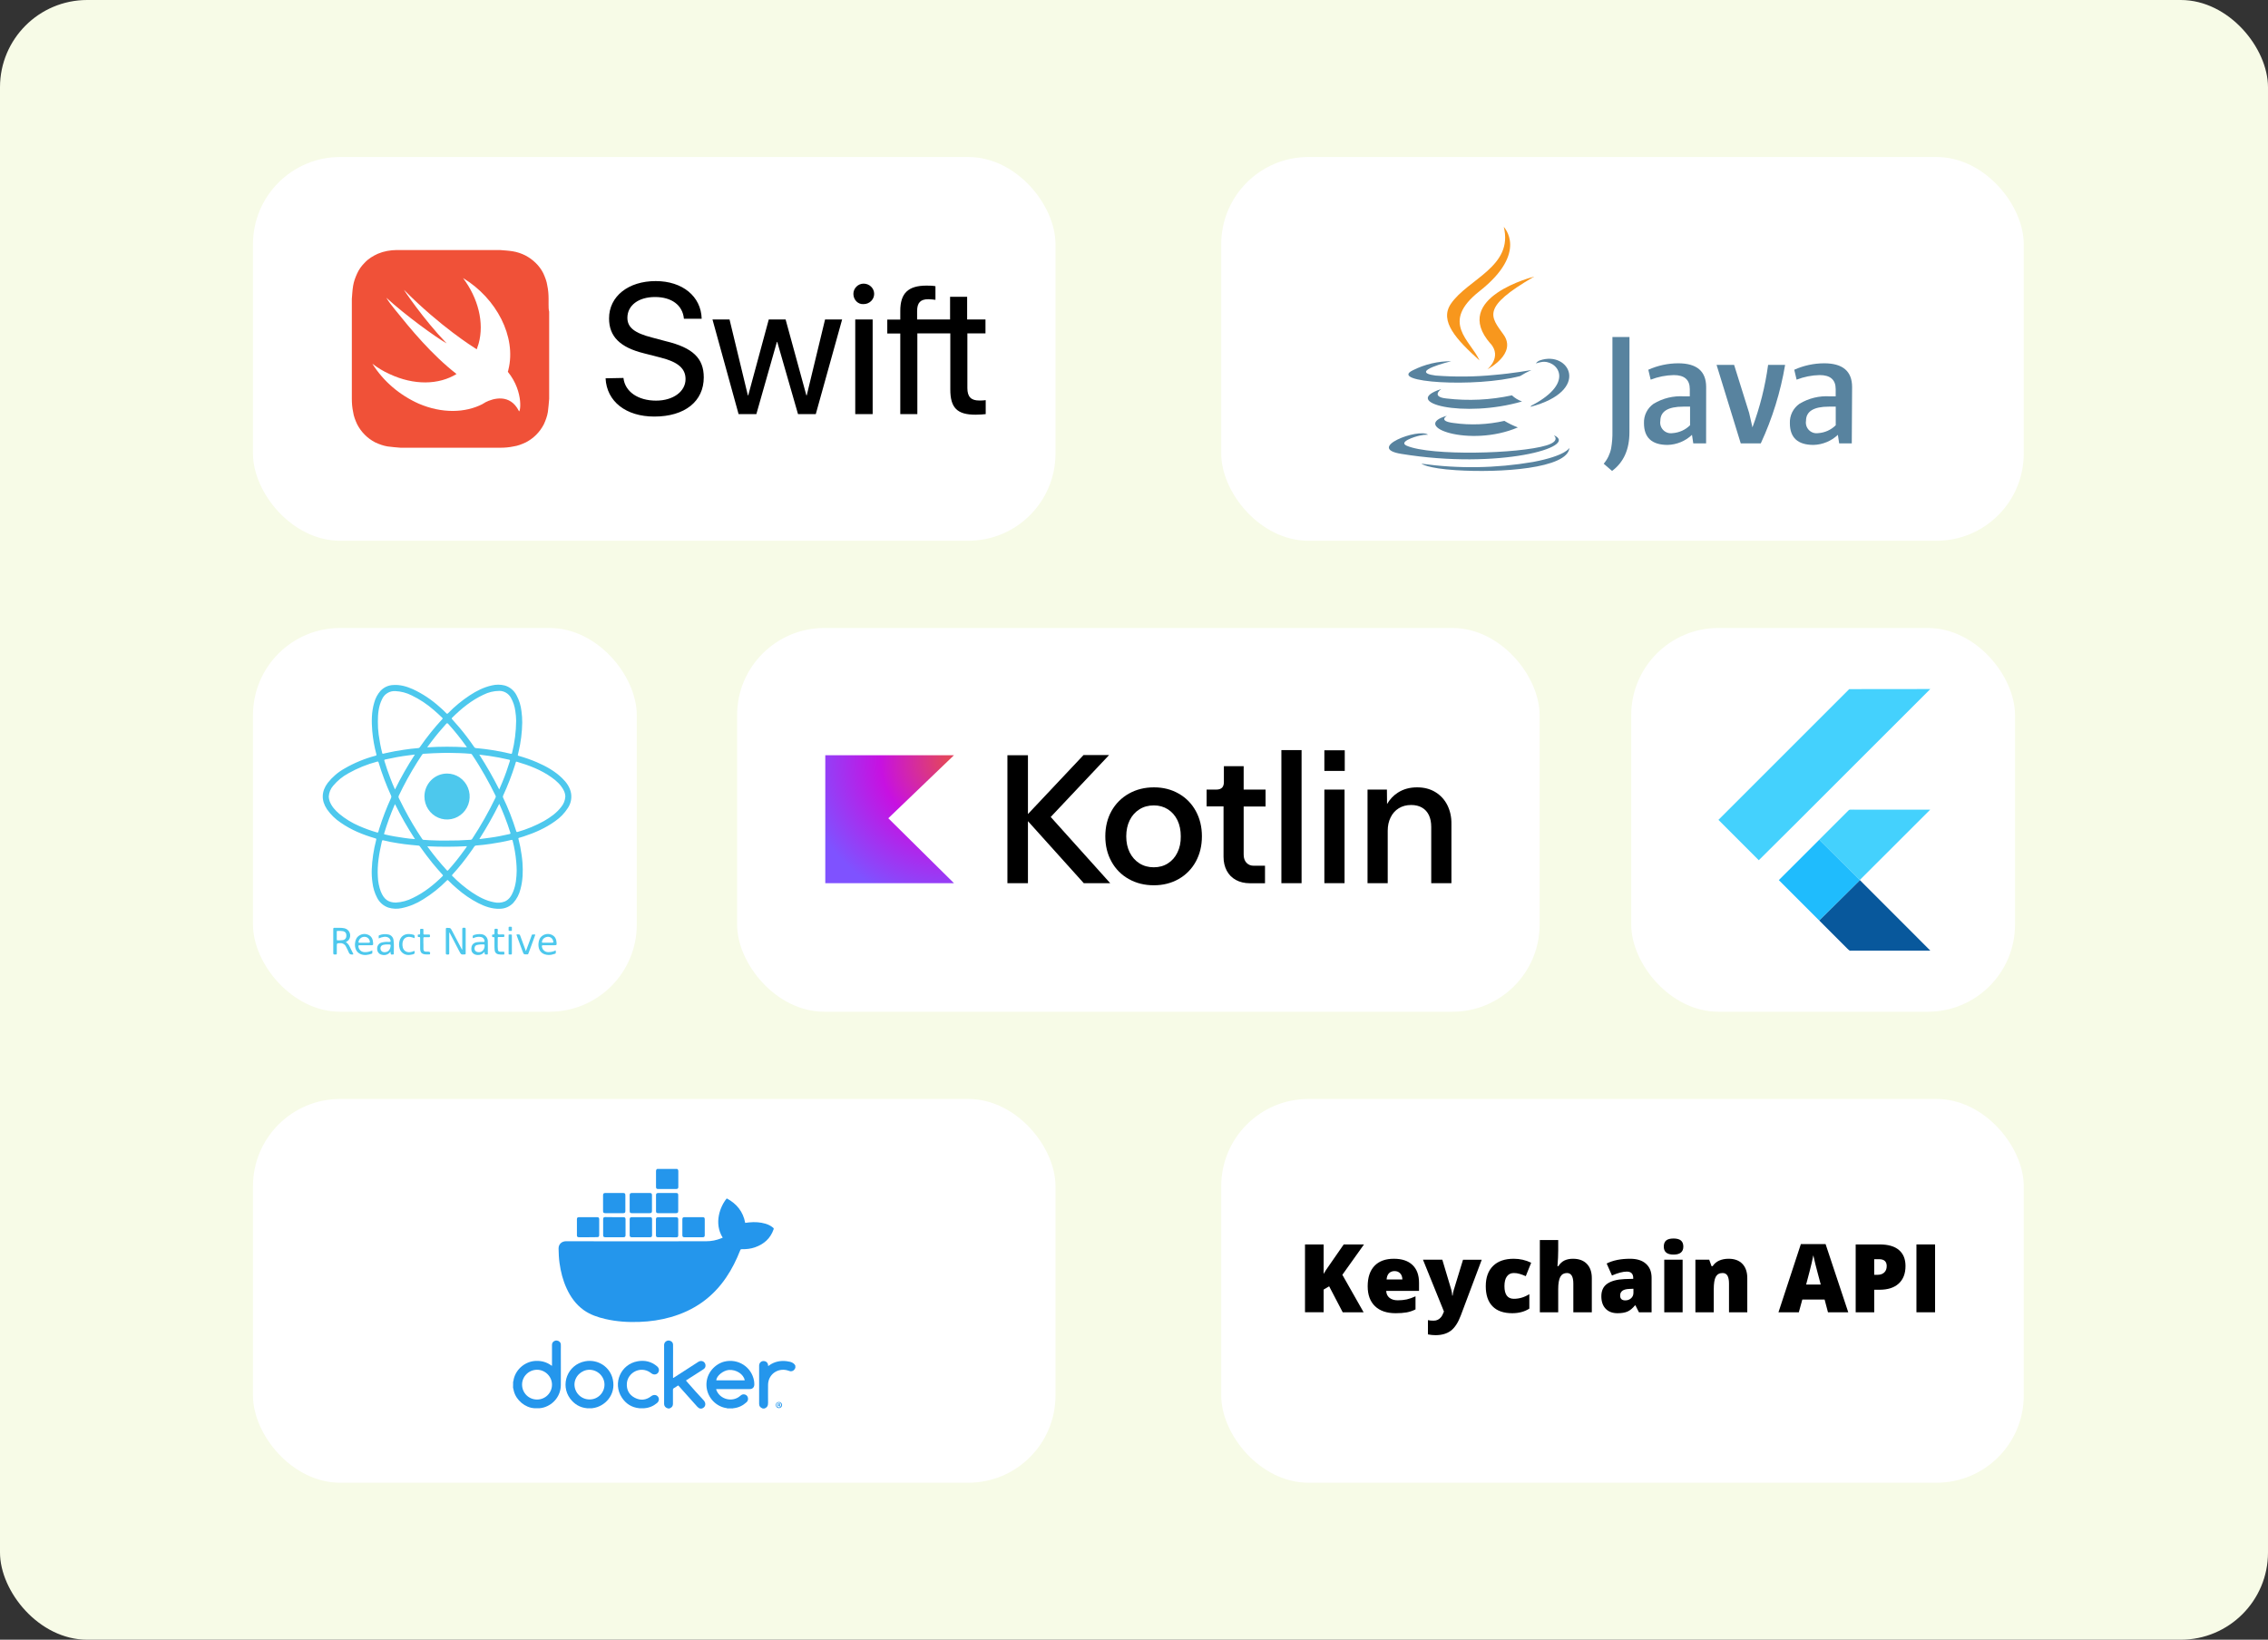
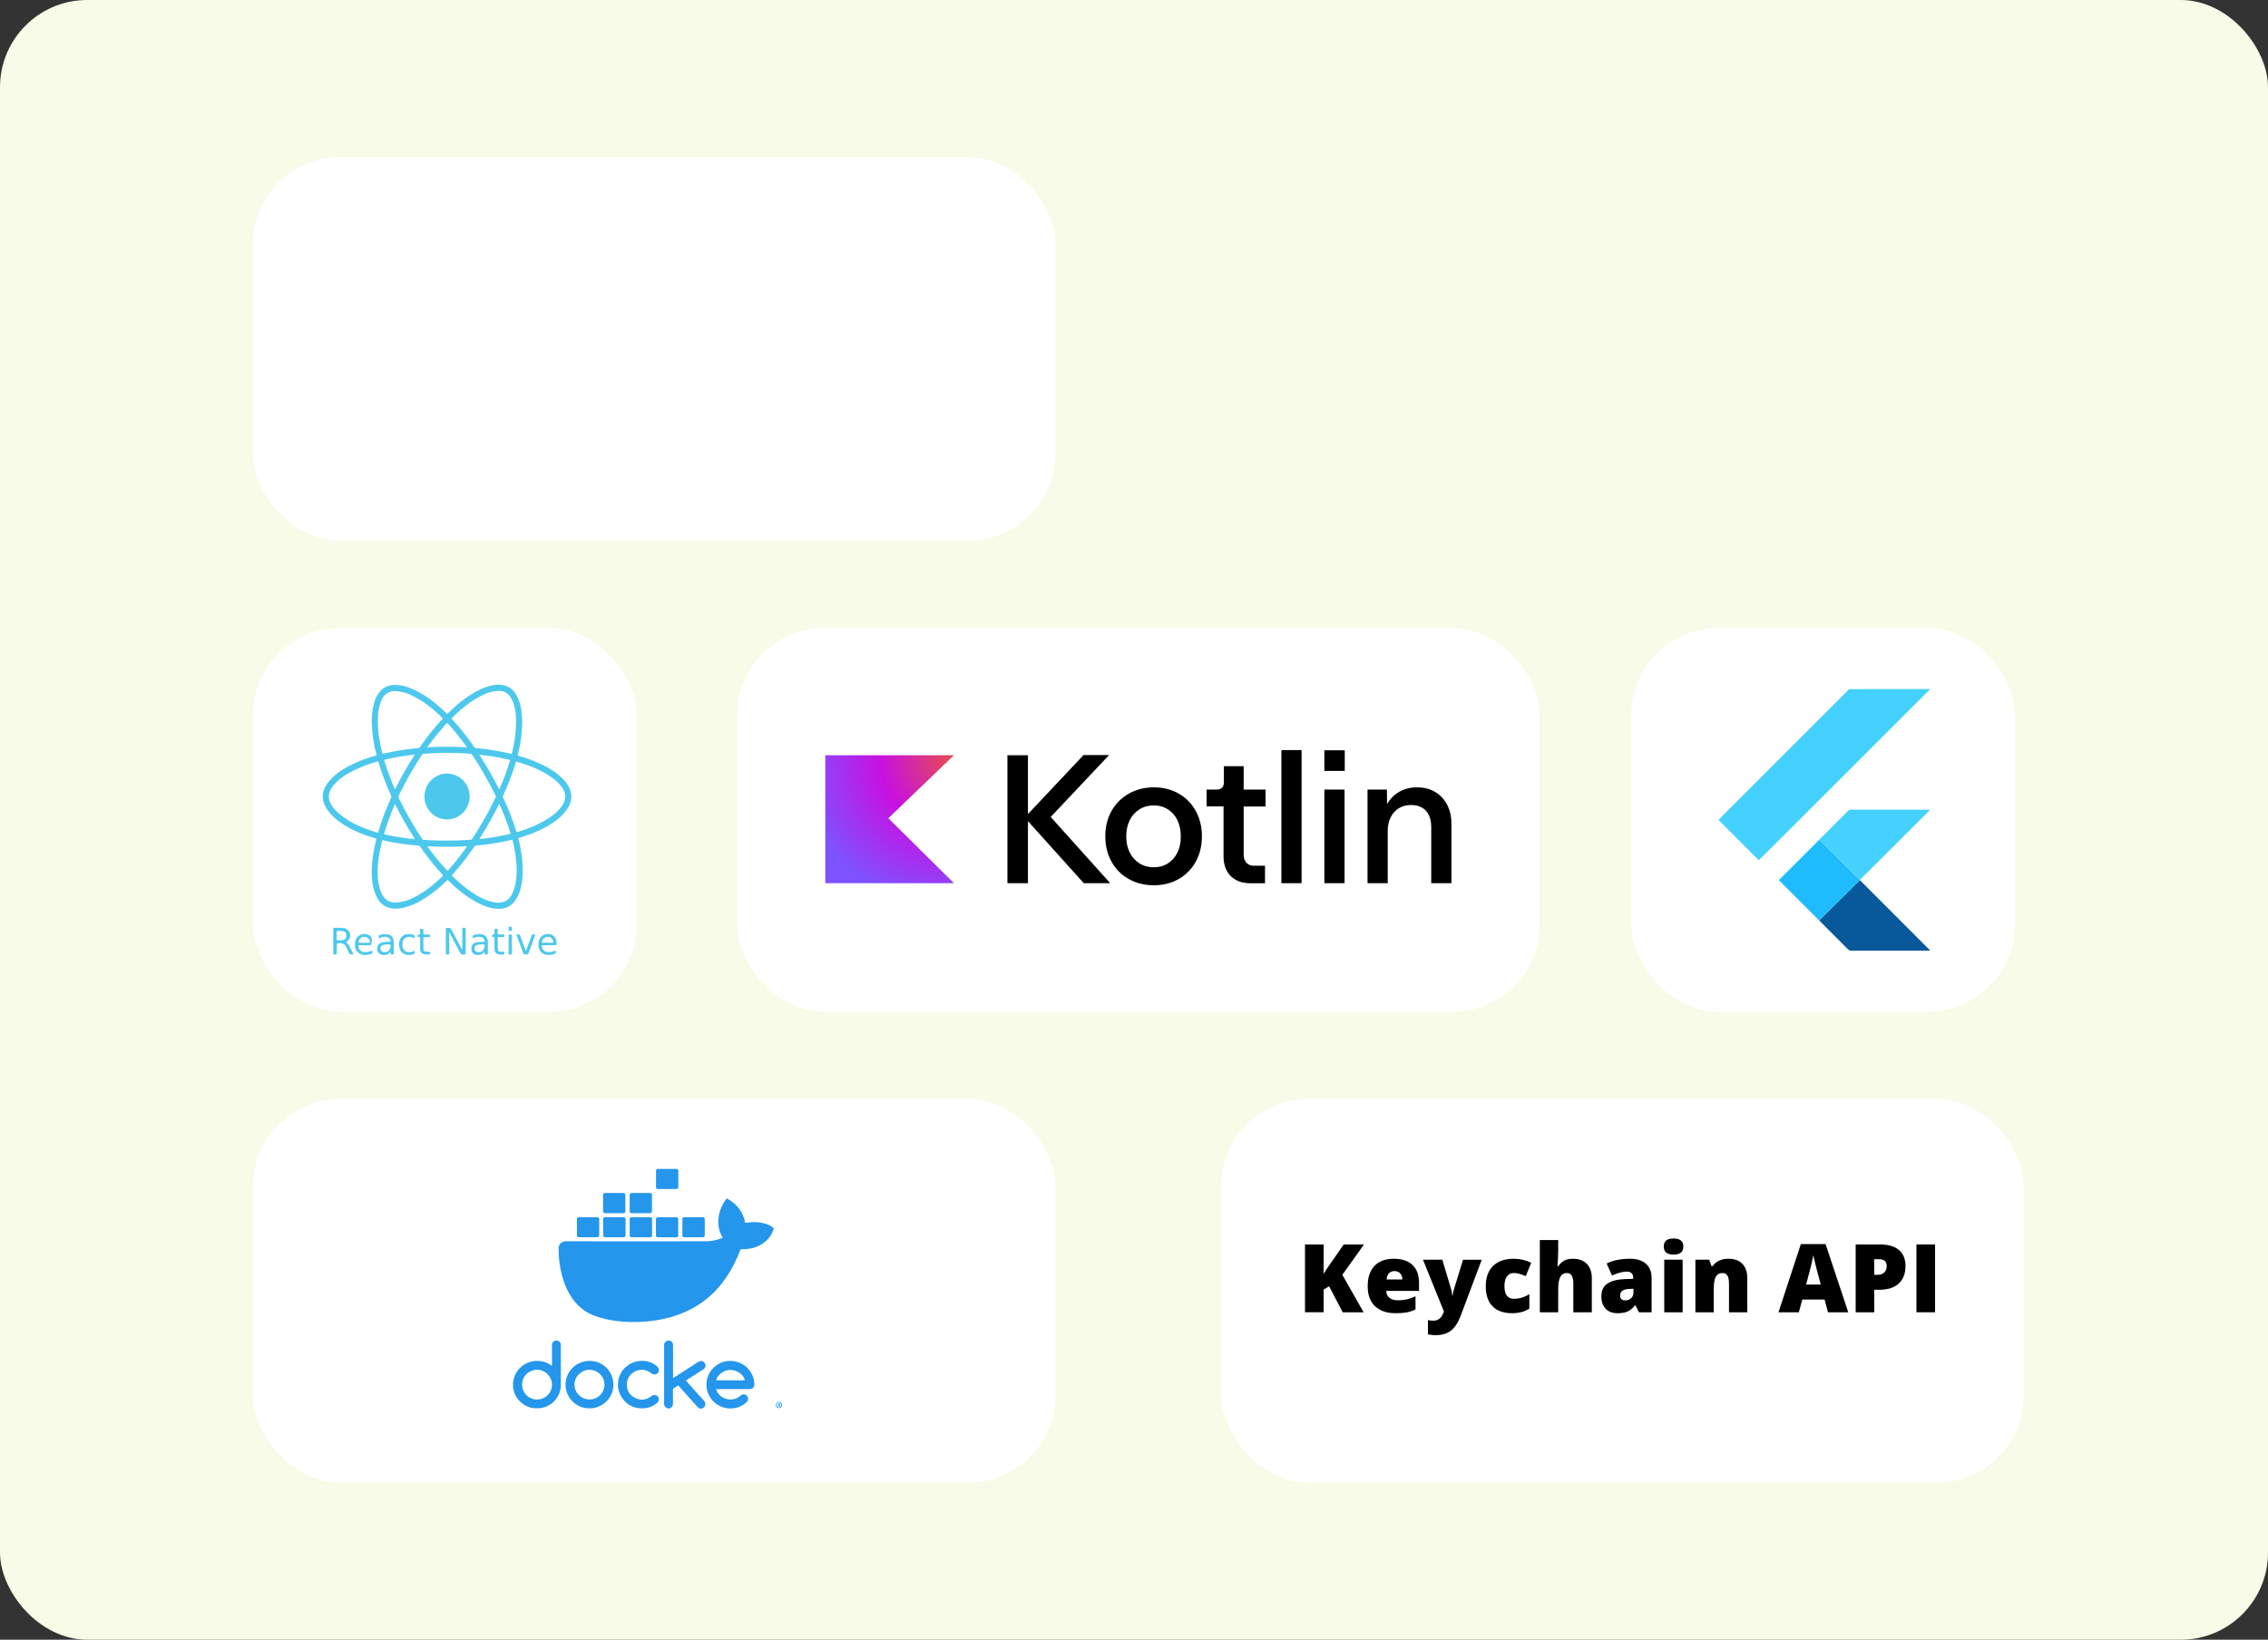
<svg xmlns="http://www.w3.org/2000/svg" width="520" height="376" viewBox="0 0 520 376" fill="none">
  <rect x="0" y="0" width="520" height="376" fill="#333333" stroke="none" />
  <rect width="520" height="376" rx="20" fill="#F7FBE7" />
  <g clip-path="url(#clip0_1564_1976)">
    <rect x="58" y="36" width="184" height="88" rx="20" fill="white" />
    <g clip-path="url(#clip1_1564_1976)">
      <path d="M125.777 69.84C125.777 69.413 125.777 68.907 125.777 68.48C125.777 67.493 125.697 66.48 125.484 65.493C125.351 64.507 124.979 63.573 124.553 62.64C123.701 60.933 122.211 59.493 120.428 58.56C119.576 58.133 118.565 57.787 117.58 57.627C116.595 57.467 115.584 57.413 114.599 57.333C114.174 57.333 113.668 57.333 113.242 57.333C112.683 57.333 112.178 57.333 111.592 57.333H94.693C94.134 57.333 93.629 57.333 93.043 57.333C92.617 57.333 92.112 57.333 91.686 57.333C91.473 57.333 91.18 57.333 90.967 57.333C90.249 57.333 89.477 57.413 88.758 57.547C88.04 57.68 87.321 57.893 86.629 58.187C85.511 58.693 84.447 59.333 83.595 60.267C82.877 60.987 82.318 61.76 81.892 62.693C81.466 63.627 81.12 64.56 80.961 65.547C80.801 66.533 80.748 67.547 80.668 68.533C80.668 68.96 80.668 69.467 80.668 69.893C80.668 70.453 80.668 70.96 80.668 71.547V88.453C80.668 89.013 80.668 89.52 80.668 90.107C80.668 90.533 80.668 91.04 80.668 91.467C80.668 92.453 80.748 93.467 80.961 94.453C81.094 95.44 81.466 96.373 81.892 97.307C82.824 99.093 84.234 100.507 86.017 101.44C86.949 101.867 87.88 102.213 88.865 102.373C89.849 102.507 90.861 102.587 91.845 102.667C92.271 102.667 92.777 102.667 93.203 102.667C93.761 102.667 94.267 102.667 94.853 102.667H111.725C112.284 102.667 112.79 102.667 113.375 102.667C113.801 102.667 114.307 102.667 114.733 102.667C115.717 102.667 116.729 102.587 117.713 102.373C118.698 102.24 119.629 101.867 120.561 101.44C122.344 100.507 123.754 99.093 124.686 97.307C125.112 96.373 125.458 95.44 125.617 94.453C125.75 93.467 125.83 92.453 125.91 91.467C125.91 91.04 125.91 90.533 125.91 90.107C125.91 89.547 125.91 89.04 125.91 88.453V71.467C125.777 70.96 125.777 70.4 125.777 69.84Z" fill="#F05138" />
      <path d="M116.436 85.253C116.516 85.12 116.516 84.907 116.569 84.747C118.432 77.253 113.855 68.4 106.164 63.76C109.597 68.32 111.087 73.973 109.73 78.827C109.597 79.253 109.437 79.68 109.304 80.107C109.091 79.973 108.878 79.813 108.665 79.68C108.665 79.68 100.974 74.907 92.644 66.48C92.431 66.267 97.062 73.2 102.411 78.747C99.91 77.333 92.91 72.267 88.573 68.267C89.131 69.2 89.797 70.053 90.489 70.907C94.214 75.547 98.978 81.333 104.673 85.76C100.602 88.267 94.906 88.4 89.291 85.76C87.854 85.12 86.576 84.32 85.379 83.413C87.934 87.493 91.66 90.613 95.998 92.56C101.347 94.853 106.696 94.693 110.661 92.64C110.661 92.64 110.741 92.64 110.741 92.56C110.874 92.48 111.087 92.427 111.247 92.267C113.163 91.28 116.942 90.267 118.938 94.187C119.204 95.173 120.295 90.027 116.436 85.253Z" fill="white" />
      <path d="M142.942 86.667C143.288 89.813 146.295 91.867 150.42 91.867C154.332 91.867 157.18 89.787 157.18 86.933C157.18 84.507 155.477 83.013 151.485 82L147.626 81.013C142.144 79.653 139.642 77.147 139.642 73.013C139.642 67.947 144.06 64.453 150.341 64.453C156.462 64.453 160.746 67.947 160.879 73.093H156.807C156.515 69.947 153.96 68.107 150.181 68.107C146.402 68.107 143.847 70.027 143.847 72.88C143.847 75.093 145.497 76.373 149.462 77.387L152.656 78.24C158.857 79.733 161.358 82.16 161.358 86.533C161.358 92.027 157.02 95.52 150.021 95.52C143.528 95.52 139.11 92.08 138.844 86.747L142.942 86.667ZM187.04 94.96H182.968L178.204 78.4H178.124L173.414 94.96H169.342L163.354 73.253H167.266L171.471 90.667H171.551L176.262 73.253H180.12L184.884 90.667H184.964L189.169 73.253H193.081L187.04 94.96ZM195.662 67.387C195.662 66.107 196.727 65.04 198.004 65.04C199.362 65.04 200.426 66.107 200.426 67.387C200.426 68.667 199.362 69.733 198.004 69.733C196.727 69.84 195.662 68.747 195.662 67.387ZM196.088 73.253H200.08V94.96H196.088V73.253ZM225.948 76.453V73.253H221.743V68.053H217.831V73.253H210.273V71.333C210.273 69.413 211.045 68.613 212.828 68.613C213.387 68.613 213.972 68.693 214.478 68.747V65.627C213.759 65.493 213.041 65.493 212.402 65.493C208.197 65.493 206.414 67.28 206.414 71.28V73.28H203.433V76.48H206.414V94.96H210.326V76.453H217.884V89.307C217.884 93.52 219.454 95.093 223.659 95.093C224.591 95.093 225.575 95.013 226.001 94.96V91.76C225.496 91.84 225.016 91.84 224.511 91.84C222.648 91.84 221.796 90.987 221.796 88.987V76.453H225.948Z" fill="black" />
    </g>
  </g>
  <g clip-path="url(#clip2_1564_1976)">
    <rect x="58" y="252" width="184" height="88" rx="20" fill="white" />
    <g clip-path="url(#clip3_1564_1976)">
      <path d="M117.65 316.815C117.758 316.644 117.737 316.451 117.78 316.259C118.319 313.905 120.476 312.128 122.913 312.064C124.207 312.021 125.393 312.364 126.429 313.134C126.45 313.156 126.472 313.177 126.515 313.198C126.58 313.113 126.558 313.027 126.558 312.942C126.558 311.486 126.558 310.031 126.558 308.576C126.558 308.405 126.558 308.255 126.601 308.084C126.731 307.634 127.205 307.335 127.701 307.399C128.197 307.463 128.585 307.848 128.585 308.319C128.607 308.704 128.585 309.089 128.585 309.496C128.585 312.214 128.607 314.91 128.585 317.628C128.564 320.004 126.968 322.08 124.66 322.743C124.358 322.829 124.035 322.893 123.711 322.914C123.323 322.914 122.913 322.914 122.525 322.914C120.433 322.807 118.362 321.095 117.823 319.019C117.758 318.741 117.694 318.463 117.629 318.185C117.65 317.735 117.65 317.265 117.65 316.815ZM126.558 317.521C126.558 315.659 125.005 314.097 123.129 314.097C121.252 314.097 119.699 315.617 119.699 317.5C119.699 319.383 121.209 320.924 123.129 320.924C125.027 320.924 126.558 319.405 126.558 317.521Z" fill="#2496EC" />
      <path d="M166.758 322.957C166.586 322.85 166.392 322.872 166.219 322.829C163.782 322.272 162.035 320.111 161.97 317.628C161.905 314.761 164.041 312.749 166.046 312.235C169.195 311.444 172.323 313.434 172.883 316.623C172.927 316.901 172.948 317.179 172.948 317.457C172.948 318.121 172.538 318.527 171.891 318.527C169.735 318.527 167.556 318.527 165.399 318.527C165.011 318.527 164.623 318.527 164.235 318.527C164.17 318.634 164.235 318.698 164.256 318.763C165.098 320.946 167.988 321.63 169.735 320.068C170.058 319.768 170.425 319.64 170.856 319.79C171.244 319.94 171.46 320.239 171.503 320.646C171.546 320.988 171.417 321.309 171.158 321.545C170.317 322.315 169.346 322.786 168.203 322.914C168.139 322.914 168.095 322.914 168.052 322.957C167.621 322.957 167.19 322.957 166.758 322.957ZM170.748 316.516C170.511 315.125 168.807 314.012 167.125 314.14C165.809 314.247 164.256 315.51 164.235 316.516C166.392 316.516 168.548 316.516 170.748 316.516Z" fill="#2496EC" />
      <path d="M153.106 322.957C153.063 322.893 152.998 322.914 152.955 322.893C152.567 322.765 152.287 322.401 152.265 321.973C152.265 321.78 152.265 321.588 152.265 321.395C152.265 317.136 152.265 312.877 152.265 308.619C152.265 308.447 152.244 308.298 152.308 308.126C152.438 307.656 152.934 307.335 153.43 307.399C153.926 307.463 154.314 307.848 154.314 308.362C154.336 309.496 154.314 310.63 154.314 311.786C154.314 313.177 154.314 314.568 154.314 315.959C154.444 315.981 154.508 315.895 154.573 315.852C156.428 314.654 158.261 313.477 160.116 312.278C160.806 311.829 161.647 312.193 161.755 313.006C161.798 313.412 161.647 313.733 161.302 313.969C160.051 314.782 158.779 315.595 157.528 316.387C157.463 316.43 157.377 316.494 157.269 316.558C157.441 316.751 157.592 316.922 157.743 317.115C158.93 318.442 160.094 319.811 161.324 321.095C161.949 321.759 161.841 322.722 160.871 323C160.763 323 160.633 323 160.526 323C160.245 322.914 160.03 322.743 159.835 322.529C158.477 321.01 157.139 319.512 155.781 317.992C155.694 317.885 155.608 317.778 155.479 317.693C155.155 317.907 154.853 318.121 154.508 318.313C154.357 318.399 154.293 318.506 154.293 318.698C154.293 319.768 154.293 320.86 154.293 321.93C154.293 322.379 154.077 322.7 153.667 322.893C153.602 322.936 153.516 322.957 153.451 322.979C153.322 322.957 153.214 322.957 153.106 322.957Z" fill="#2496EC" />
-       <path d="M182.354 313.648C182.182 314.076 181.923 314.397 181.405 314.44C181.19 314.461 180.996 314.375 180.78 314.311C178.839 313.626 176.768 314.654 176.229 316.601C176.143 316.901 176.1 317.222 176.1 317.543C176.1 318.912 176.078 320.282 176.1 321.673C176.121 322.336 175.884 322.764 175.259 322.978C175.129 322.978 175 322.978 174.87 322.978C174.849 322.957 174.827 322.936 174.784 322.936C174.288 322.743 174.051 322.422 174.051 321.908C174.051 318.998 174.051 316.066 174.051 313.156C174.051 312.599 174.417 312.171 174.913 312.107C175.474 312.043 175.949 312.342 176.078 312.856C176.1 312.984 176.1 313.113 176.121 313.241C176.229 313.22 176.294 313.134 176.38 313.07C177.566 312.235 178.904 311.957 180.349 312.128C180.629 312.171 180.909 312.214 181.19 312.278C181.686 312.428 182.117 312.663 182.354 313.156C182.354 313.327 182.354 313.477 182.354 313.648Z" fill="#2496EC" />
      <path d="M155.263 268.043C155.457 268.171 155.522 268.321 155.522 268.556C155.522 269.755 155.522 270.953 155.522 272.152C155.522 272.515 155.392 272.644 155.026 272.644C153.645 272.644 152.265 272.644 150.885 272.644C150.518 272.644 150.41 272.515 150.41 272.152C150.41 270.953 150.41 269.755 150.41 268.556C150.41 268.321 150.475 268.171 150.669 268.043C152.179 268.043 153.71 268.043 155.263 268.043Z" fill="#2496EC" />
      <path d="M122.566 322.957C122.566 322.936 122.566 322.936 122.566 322.914C122.955 322.914 123.364 322.914 123.753 322.914C123.753 322.936 123.753 322.936 123.753 322.957C123.343 322.957 122.955 322.957 122.566 322.957Z" fill="#7BBFF3" />
      <path d="M134.559 322.957C134.559 322.936 134.559 322.936 134.559 322.914C134.947 322.914 135.357 322.914 135.745 322.914C135.745 322.936 135.745 322.936 135.745 322.957C135.357 322.957 134.947 322.957 134.559 322.957Z" fill="#7BBFF3" />
      <path d="M147.737 322.914C147.737 322.936 147.737 322.936 147.737 322.957C147.349 322.957 146.961 322.957 146.551 322.957C146.551 322.936 146.551 322.936 146.551 322.914C146.961 322.914 147.349 322.914 147.737 322.914Z" fill="#7BBFF3" />
      <path d="M165.703 283.815C163.611 280.477 165.12 276.603 166.63 274.805C168.916 276.025 170.383 277.844 170.857 280.412C171.159 280.37 171.461 280.348 171.763 280.305C173.036 280.177 174.287 280.241 175.516 280.605C176.163 280.798 176.745 281.097 177.263 281.525C177.392 281.632 177.435 281.718 177.371 281.889C176.637 283.986 175.171 285.292 173.1 286.019C172.13 286.362 171.116 286.469 170.081 286.447C169.865 286.447 169.779 286.512 169.714 286.704C168.851 288.887 167.816 291.006 166.479 292.953C163.373 297.533 159.124 300.508 153.776 302.027C151.446 302.691 149.074 303.033 146.658 303.119C144.005 303.226 141.374 303.054 138.786 302.455C137.017 302.049 135.335 301.471 133.847 300.422C132.057 299.138 130.828 297.426 129.922 295.457C129.059 293.595 128.563 291.626 128.283 289.593C128.132 288.502 128.088 287.41 128.067 286.319C128.045 285.27 128.843 284.628 129.749 284.628C140.468 284.65 151.209 284.65 161.928 284.628C163.136 284.628 164.301 284.393 165.422 283.922C165.53 283.901 165.595 283.858 165.703 283.815Z" fill="#2496EC" />
      <path d="M135.747 322.914C135.358 322.914 134.949 322.914 134.56 322.914C132.943 322.765 131.67 321.973 130.721 320.71C128.392 317.564 130.074 312.92 134.172 312.15C137.105 311.615 139.909 313.455 140.513 316.344C141.268 319.918 138.615 322.551 135.919 322.893C135.876 322.914 135.811 322.914 135.747 322.914ZM138.594 317.5C138.594 315.638 137.041 314.119 135.164 314.097C133.288 314.097 131.713 315.659 131.713 317.5C131.735 319.383 133.266 320.903 135.164 320.903C137.062 320.924 138.594 319.383 138.594 317.5Z" fill="#2496EC" />
      <path d="M147.739 322.914C147.351 322.914 146.941 322.914 146.553 322.914C144.827 322.743 143.49 321.887 142.563 320.453C140.427 317.179 142.325 312.835 146.186 312.15C147.847 311.85 149.378 312.214 150.672 313.327C151.168 313.755 151.211 314.418 150.802 314.868C150.435 315.253 149.831 315.274 149.378 314.932C148.904 314.568 148.386 314.269 147.782 314.162C145.819 313.776 143.878 315.232 143.727 317.2C143.619 318.677 144.223 319.833 145.539 320.518C146.855 321.202 148.127 321.074 149.313 320.154C149.809 319.769 150.456 319.79 150.823 320.218C151.211 320.667 151.125 321.309 150.651 321.716C149.809 322.422 148.86 322.829 147.739 322.914Z" fill="#2496EC" />
      <path d="M140.856 279.107C141.546 279.107 142.214 279.107 142.905 279.107C143.293 279.107 143.422 279.235 143.422 279.62C143.422 280.819 143.422 282.017 143.422 283.194C143.422 283.58 143.293 283.708 142.926 283.708C141.546 283.708 140.165 283.708 138.785 283.708C138.418 283.708 138.289 283.58 138.289 283.216C138.289 281.996 138.289 280.798 138.289 279.578C138.289 279.214 138.418 279.085 138.785 279.085C139.454 279.107 140.144 279.107 140.856 279.107Z" fill="#2496EC" />
      <path d="M140.836 278.187C140.146 278.187 139.456 278.187 138.766 278.187C138.399 278.187 138.27 278.058 138.27 277.695C138.27 276.496 138.27 275.298 138.27 274.078C138.27 273.714 138.399 273.564 138.766 273.564C140.146 273.564 141.526 273.564 142.885 273.564C143.252 273.564 143.381 273.693 143.381 274.078C143.381 275.276 143.381 276.475 143.381 277.695C143.381 278.058 143.252 278.187 142.885 278.187C142.216 278.187 141.526 278.187 140.836 278.187Z" fill="#2496EC" />
      <path d="M146.959 279.107C147.649 279.107 148.34 279.107 149.03 279.107C149.375 279.107 149.504 279.235 149.504 279.578C149.504 280.798 149.504 282.017 149.504 283.237C149.504 283.58 149.375 283.708 149.03 283.708C147.628 283.708 146.247 283.708 144.846 283.708C144.5 283.708 144.371 283.558 144.371 283.237C144.371 282.017 144.371 280.798 144.371 279.578C144.371 279.235 144.522 279.107 144.867 279.107C145.557 279.107 146.247 279.107 146.959 279.107Z" fill="#2496EC" />
      <path d="M159.037 279.107C159.728 279.107 160.418 279.107 161.108 279.107C161.453 279.107 161.582 279.235 161.582 279.578C161.582 280.798 161.582 282.017 161.582 283.237C161.582 283.58 161.453 283.708 161.108 283.708C159.706 283.708 158.326 283.708 156.924 283.708C156.579 283.708 156.449 283.58 156.449 283.237C156.449 282.017 156.449 280.798 156.449 279.578C156.449 279.235 156.6 279.107 156.945 279.107C157.657 279.107 158.347 279.107 159.037 279.107Z" fill="#2496EC" />
      <path d="M146.938 278.187C146.247 278.187 145.557 278.187 144.867 278.187C144.5 278.187 144.371 278.058 144.371 277.695C144.371 276.496 144.371 275.298 144.371 274.078C144.371 273.714 144.5 273.564 144.867 273.564C146.247 273.564 147.628 273.564 148.987 273.564C149.353 273.564 149.483 273.693 149.483 274.056C149.483 275.255 149.483 276.453 149.483 277.673C149.483 278.058 149.353 278.187 148.965 278.187C148.296 278.187 147.606 278.187 146.938 278.187Z" fill="#2496EC" />
      <path d="M134.84 283.708C134.15 283.708 133.46 283.708 132.769 283.708C132.381 283.708 132.273 283.58 132.273 283.216C132.273 281.996 132.273 280.798 132.273 279.578C132.273 279.235 132.403 279.107 132.769 279.107C134.15 279.107 135.53 279.107 136.889 279.107C137.256 279.107 137.385 279.235 137.385 279.599C137.385 280.798 137.385 281.996 137.385 283.194C137.385 283.58 137.256 283.687 136.867 283.687C136.199 283.708 135.509 283.708 134.84 283.708Z" fill="#2496EC" />
-       <path d="M152.934 278.187C152.265 278.187 151.575 278.187 150.906 278.187C150.518 278.187 150.41 278.058 150.41 277.695C150.41 276.475 150.41 275.276 150.41 274.056C150.41 273.693 150.54 273.586 150.885 273.564C152.265 273.564 153.645 273.564 155.026 273.564C155.392 273.564 155.5 273.693 155.5 274.056C155.5 275.276 155.5 276.475 155.5 277.695C155.5 278.058 155.371 278.187 155.004 278.187C154.335 278.187 153.624 278.187 152.934 278.187Z" fill="#2496EC" />
      <path d="M152.957 283.708C152.267 283.708 151.577 283.708 150.887 283.708C150.498 283.708 150.391 283.58 150.391 283.216C150.391 282.018 150.391 280.819 150.391 279.621C150.391 279.235 150.52 279.128 150.887 279.128C152.267 279.128 153.647 279.128 155.006 279.128C155.373 279.128 155.502 279.257 155.502 279.621C155.502 280.84 155.502 282.039 155.502 283.259C155.502 283.601 155.373 283.73 155.028 283.73C154.338 283.708 153.647 283.708 152.957 283.708Z" fill="#2496EC" />
      <path d="M179.312 322.187C179.312 322.572 178.989 322.893 178.6 322.893C178.191 322.893 177.867 322.572 177.867 322.165C177.867 321.78 178.212 321.48 178.6 321.48C178.989 321.48 179.312 321.801 179.312 322.187ZM178.902 322.572C179.118 322.422 179.161 322.187 179.053 321.93C178.946 321.694 178.687 321.566 178.428 321.63C178.212 321.694 178.04 321.887 178.018 322.122C177.997 322.358 178.148 322.593 178.363 322.658C178.557 322.765 178.773 322.786 178.902 322.572Z" fill="#2496EC" />
      <path d="M178.924 322.572C178.817 322.55 178.73 322.529 178.709 322.401C178.687 322.294 178.623 322.251 178.493 322.294C178.493 322.358 178.472 322.443 178.472 322.529C178.299 322.508 178.277 322.315 178.342 321.866C178.472 321.823 178.601 321.844 178.73 321.844C178.838 321.866 178.924 321.951 178.881 322.015C178.73 322.229 178.924 322.401 178.924 322.572ZM178.493 322.144C178.601 322.144 178.687 322.165 178.709 322.058C178.709 321.973 178.644 321.951 178.579 321.951C178.428 321.951 178.472 322.037 178.493 322.144Z" fill="#2496EC" />
    </g>
  </g>
  <g clip-path="url(#clip4_1564_1976)">
    <rect x="58" y="144" width="88" height="88" rx="20" fill="white" />
    <g clip-path="url(#clip5_1564_1976)">
      <path d="M102.999 213.869C102.999 214.541 102.999 215.214 102.999 215.887C102.999 216.79 102.999 217.693 102.999 218.592C102.999 218.817 102.936 218.884 102.712 218.884C102.219 218.884 102.219 218.884 102.219 218.389C102.219 216.612 102.219 214.839 102.219 213.063C102.219 212.836 102.273 212.772 102.505 212.772C103.297 212.772 103.297 212.772 103.69 213.517L105.823 217.565C105.857 217.629 105.869 217.716 105.989 217.76V217.468C105.989 216.013 105.989 214.557 105.989 213.086C105.989 212.821 106.052 212.699 106.324 212.746C106.353 212.75 106.382 212.75 106.41 212.746C106.68 212.699 106.772 212.795 106.769 213.089C106.754 214.629 106.769 216.167 106.769 217.707C106.769 218.022 106.769 218.336 106.769 218.648C106.769 218.796 106.726 218.849 106.574 218.857C105.714 218.904 105.714 218.907 105.307 218.129C104.586 216.743 103.863 215.358 103.139 213.974C103.116 213.931 103.09 213.893 103.067 213.849L102.999 213.869Z" fill="#4DC8ED" />
      <path d="M120.574 218.106C121.019 216.895 121.434 215.733 121.873 214.571C121.913 214.467 121.913 214.309 122.054 214.298C122.263 214.269 122.475 214.269 122.684 214.298C122.779 214.315 122.684 214.452 122.664 214.525C122.378 215.314 122.091 216.1 121.804 216.886C121.586 217.469 121.363 218.051 121.156 218.633C121.143 218.699 121.106 218.757 121.053 218.797C121.001 218.837 120.935 218.855 120.869 218.849C120.075 218.866 120.078 218.869 119.797 218.1C119.367 216.936 118.933 215.764 118.496 214.586C118.375 214.263 118.375 214.263 118.705 214.263C119.169 214.263 119.166 214.263 119.327 214.708C119.709 215.745 120.092 216.78 120.474 217.815C120.48 217.911 120.517 217.978 120.574 218.106Z" fill="#4DC8ED" />
      <path d="M97.083 216.368C97.083 216.778 97.083 217.192 97.083 217.602C97.083 218.059 97.258 218.211 97.708 218.223C97.872 218.223 98.035 218.223 98.202 218.223C98.571 218.223 98.698 218.406 98.589 218.764C98.563 218.851 98.505 218.863 98.437 218.86C98.099 218.875 97.761 218.868 97.425 218.84C96.633 218.729 96.344 218.362 96.332 217.495C96.323 216.718 96.323 215.935 96.332 215.145C96.332 214.926 96.275 214.83 96.046 214.868C95.816 214.906 95.776 214.781 95.782 214.577C95.787 214.373 95.782 214.236 96.037 214.286C96.292 214.335 96.324 214.21 96.324 213.995C96.324 213.779 96.324 213.485 96.324 213.232C96.324 213.06 96.364 212.987 96.55 212.993C97.204 213.01 97.061 212.923 97.078 213.511C97.089 213.677 97.089 213.843 97.078 214.009C97.049 214.254 97.155 214.3 97.364 214.3C97.7 214.286 98.041 214.3 98.376 214.3C98.64 214.3 98.574 214.472 98.583 214.615C98.591 214.758 98.583 214.906 98.368 214.906C98.012 214.891 97.654 214.906 97.298 214.906C97.121 214.906 97.063 214.964 97.069 215.142C97.069 215.564 97.069 215.983 97.069 216.406L97.083 216.368Z" fill="#4DC8ED" />
      <path d="M114.118 216.4C114.1 216.859 114.114 217.32 114.161 217.777C114.23 218.121 114.347 218.22 114.691 218.234C114.941 218.234 115.193 218.234 115.445 218.234C115.698 218.234 115.646 218.386 115.626 218.525C115.606 218.665 115.738 218.878 115.471 218.884C115.057 218.914 114.641 218.893 114.232 218.822C114.006 218.784 113.801 218.666 113.652 218.489C113.502 218.312 113.419 218.088 113.415 217.856C113.332 217.084 113.387 216.31 113.369 215.526C113.361 215.399 113.361 215.272 113.369 215.145C113.392 214.935 113.304 214.854 113.106 214.886C112.848 214.932 112.836 214.781 112.819 214.577C112.802 214.373 112.868 214.26 113.106 214.286C113.344 214.312 113.392 214.207 113.372 213.995C113.352 213.782 113.372 213.505 113.372 213.261C113.372 213.066 113.418 212.97 113.63 212.97C114.232 212.987 114.106 212.911 114.126 213.465C114.126 213.718 114.023 214.047 114.172 214.204C114.321 214.362 114.665 214.248 114.921 214.265C115.055 214.28 115.19 214.28 115.325 214.265C115.589 214.231 115.655 214.341 115.646 214.594C115.646 214.801 115.58 214.868 115.376 214.859C115.029 214.859 114.683 214.859 114.333 214.859C114.167 214.859 114.115 214.918 114.121 215.081C114.138 215.494 114.118 215.896 114.118 216.4Z" fill="#4DC8ED" />
      <path d="M95.05 215.136C94.739 215.013 94.417 214.916 94.09 214.845C93.072 214.705 92.37 215.273 92.278 216.315C92.249 216.628 92.274 216.943 92.35 217.247C92.568 218.077 93.302 218.493 94.205 218.31C94.441 218.259 94.67 218.182 94.89 218.08C94.993 218.033 95.039 218.036 95.056 218.173C95.111 218.619 95.056 218.755 94.612 218.854C93.752 219.067 92.929 219.076 92.215 218.438C91.93 218.186 91.725 217.853 91.624 217.483C91.459 216.914 91.453 216.309 91.607 215.736C91.894 214.708 92.711 214.135 93.809 214.181C94.126 214.193 94.441 214.243 94.747 214.33C94.993 214.399 95.102 214.525 95.059 214.787C95.047 214.903 95.044 215.02 95.05 215.136Z" fill="#4DC8ED" />
      <path d="M117.362 216.601C117.362 217.268 117.362 217.934 117.362 218.601C117.362 218.799 117.319 218.892 117.11 218.872C116.519 218.852 116.616 218.939 116.614 218.38C116.614 217.126 116.614 215.872 116.614 214.618C116.614 214.504 116.548 214.327 116.725 214.3C116.923 214.252 117.129 214.261 117.322 214.327C117.393 214.359 117.359 214.469 117.359 214.545C117.362 215.235 117.362 215.916 117.362 216.601Z" fill="#4EC8EE" />
      <path d="M116.614 212.973C116.618 212.904 116.618 212.835 116.614 212.766C116.591 212.58 116.654 212.504 116.852 212.51C117.477 212.53 117.348 212.44 117.362 213.016C117.362 213.086 117.362 213.153 117.362 213.223C117.379 213.395 117.325 213.488 117.141 213.462H117.113C116.519 213.45 116.628 213.529 116.614 212.973Z" fill="#50C8EE" />
      <path d="M130.933 181.925C130.684 180.498 129.872 179.394 128.877 178.431C127.203 176.8 125.196 175.699 123.08 174.782C121.729 174.205 120.343 173.718 118.929 173.326C118.74 173.274 118.685 173.198 118.745 173.009C118.805 172.82 118.848 172.592 118.897 172.383C119.418 170.195 119.699 167.954 119.734 165.703C119.74 164.827 119.681 163.951 119.56 163.083C119.421 161.808 119.04 160.573 118.438 159.446C118.16 158.894 117.771 158.407 117.296 158.016C116.822 157.625 116.273 157.338 115.683 157.175C114.723 156.941 113.722 156.941 112.762 157.175C110.924 157.582 109.264 158.421 107.71 159.44C105.911 160.623 104.242 162 102.733 163.546C102.575 163.706 102.483 163.72 102.323 163.546C101.85 163.042 101.334 162.582 100.815 162.128C98.98 160.46 96.909 159.082 94.671 158.04C93.226 157.396 91.729 156.965 90.129 157.079C89.026 157.128 87.986 157.611 87.228 158.427C86.547 159.205 86.056 160.134 85.794 161.141C85.163 163.272 85.175 165.45 85.35 167.634C85.51 169.437 85.826 171.222 86.296 172.968C86.356 173.201 86.259 173.259 86.075 173.3C83.602 173.952 81.225 174.933 79.005 176.218C77.518 177.048 76.206 178.168 75.146 179.514C73.681 181.459 73.621 183.538 74.965 185.561C75.815 186.782 76.885 187.828 78.119 188.642C80.513 190.313 83.174 191.397 85.949 192.206C86.313 192.314 86.316 192.305 86.236 192.666C85.659 194.87 85.323 197.131 85.232 199.41C85.201 200.389 85.254 201.369 85.39 202.339C85.526 203.567 85.888 204.759 86.459 205.851C86.995 206.92 87.921 207.734 89.04 208.119C90.032 208.42 91.083 208.463 92.096 208.244C93.858 207.875 95.54 207.184 97.059 206.206C99.015 204.999 100.822 203.558 102.44 201.914C102.575 201.78 102.65 201.745 102.799 201.914C103.418 202.56 104.083 203.157 104.76 203.74C106.252 205.061 107.9 206.189 109.665 207.1C111.219 207.877 112.819 208.454 114.597 208.39C115.172 208.385 115.742 208.265 116.271 208.034C116.8 207.804 117.279 207.468 117.679 207.047C118.488 206.145 119.059 205.049 119.339 203.862C119.878 201.873 119.932 199.844 119.792 197.802C119.752 197.22 119.674 196.655 119.6 196.085C119.434 194.835 119.191 193.597 118.871 192.378C118.828 192.212 118.871 192.157 119.023 192.116C119.377 192.017 119.728 191.911 120.076 191.798C122.63 190.963 125.076 189.891 127.275 188.304C128.451 187.497 129.454 186.456 130.222 185.244C130.864 184.269 131.118 183.083 130.933 181.925ZM103.653 164.594C105.795 162.465 108.117 160.57 110.858 159.3C111.976 158.74 113.204 158.441 114.45 158.427C114.998 158.418 115.538 158.561 116.013 158.839C116.488 159.118 116.879 159.521 117.145 160.008C117.677 160.95 118.019 161.99 118.152 163.068C118.27 163.794 118.333 164.528 118.341 165.264C118.321 167.757 118.006 170.24 117.401 172.657C117.358 172.834 117.283 172.889 117.114 172.846C115.703 172.491 114.276 172.223 112.839 171.998C111.841 171.841 110.832 171.707 109.834 171.611L109.115 171.544C109.039 171.54 108.964 171.517 108.899 171.477C108.833 171.438 108.777 171.383 108.736 171.317C107.658 169.751 106.523 168.231 105.296 166.781C104.763 166.149 104.209 165.534 103.659 164.917C103.55 164.795 103.53 164.731 103.653 164.594ZM90.568 184.394C91.264 185.789 91.975 187.143 92.732 188.47C93.489 189.798 94.292 191.091 95.144 192.413C94.284 192.366 93.484 192.256 92.675 192.145C91.187 191.938 89.708 191.694 88.246 191.344C88.102 191.309 88.022 191.301 88.079 191.108C88.753 188.872 89.557 186.679 90.487 184.539C90.505 184.493 90.533 184.455 90.568 184.391V184.394ZM89.498 178.457C88.996 177.158 88.542 175.837 88.136 174.494C88.068 174.267 88.136 174.203 88.332 174.156C90.129 173.757 91.935 173.417 93.762 173.195C94.192 173.143 94.622 173.085 95.124 173.021C93.444 175.595 91.92 178.271 90.562 181.034C90.166 180.166 89.828 179.313 89.498 178.457ZM92.672 185.445C92.259 184.647 91.872 183.835 91.457 183.037C91.401 182.941 91.372 182.832 91.372 182.721C91.372 182.61 91.401 182.501 91.457 182.405C92.694 179.811 94.079 177.291 95.605 174.861C95.989 174.249 96.394 173.652 96.781 173.044C96.818 172.982 96.87 172.931 96.932 172.896C96.995 172.861 97.065 172.844 97.136 172.846C98.57 172.732 100.026 172.703 101.471 172.651C102.767 172.607 104.052 172.68 105.347 172.694C106.208 172.694 107.068 172.802 107.928 172.849C107.994 172.853 108.058 172.875 108.113 172.912C108.169 172.95 108.213 173.001 108.243 173.061C109.298 174.619 110.273 176.229 111.205 177.869C112.057 179.371 112.862 180.9 113.619 182.455C113.656 182.521 113.676 182.595 113.676 182.672C113.676 182.748 113.656 182.822 113.619 182.888C112.047 186.156 110.262 189.312 108.275 192.337C108.231 192.41 108.17 192.47 108.096 192.512C108.023 192.553 107.94 192.574 107.856 192.573C106.036 192.707 104.215 192.765 102.274 192.748C101.099 192.771 99.805 192.727 98.512 192.675C98.042 192.654 97.572 192.605 97.099 192.579C97.04 192.578 96.982 192.562 96.931 192.53C96.881 192.499 96.84 192.454 96.812 192.401C95.301 190.162 93.918 187.835 92.672 185.433V185.445ZM114.462 184.315C114.903 185.279 115.293 186.205 115.663 187.137C116.156 188.381 116.604 189.643 117.005 190.922C117.068 191.123 117.045 191.213 116.821 191.257C115.299 191.606 113.771 191.909 112.234 192.11L110.173 192.381C110.086 192.385 109.999 192.385 109.912 192.381C111.574 189.773 113.097 187.077 114.473 184.304L114.462 184.315ZM114.462 181.037C113.08 178.291 111.553 175.623 109.889 173.044C111.437 173.219 112.919 173.434 114.396 173.711C115.161 173.856 115.924 174.025 116.69 174.197C116.919 174.249 116.976 174.31 116.899 174.54C116.394 176.165 115.832 177.77 115.179 179.339C114.955 179.875 114.711 180.416 114.462 181.025V181.037ZM102.277 166.006C102.483 165.776 102.589 165.799 102.781 166.006C104.255 167.64 105.634 169.359 106.913 171.154C106.95 171.209 106.982 171.268 107.048 171.372C104.015 171.178 100.974 171.178 97.942 171.372C98.292 170.901 98.604 170.473 98.925 170.048C99.98 168.647 101.11 167.311 102.277 166.006ZM86.637 165.482C86.637 163.717 86.783 161.988 87.578 160.369C87.833 159.776 88.26 159.277 88.803 158.938C89.346 158.599 89.978 158.437 90.614 158.473C91.937 158.527 93.233 158.867 94.415 159.472C96.228 160.351 97.918 161.47 99.441 162.8C100.118 163.383 100.766 163.965 101.397 164.591C101.531 164.722 101.52 164.783 101.397 164.908C99.551 166.91 97.846 169.041 96.293 171.285C96.245 171.363 96.179 171.427 96.1 171.473C96.022 171.518 95.933 171.544 95.843 171.547C94.768 171.623 93.699 171.763 92.632 171.92C91.308 172.115 89.989 172.342 88.684 172.639C88.42 172.697 88.154 172.747 87.896 172.82C87.741 172.863 87.672 172.84 87.629 172.668C87.277 171.276 87.007 169.865 86.818 168.44C86.69 167.46 86.629 166.471 86.637 165.482ZM86.422 190.884C85.021 190.481 83.649 189.983 82.314 189.393C80.677 188.691 79.148 187.752 77.775 186.607C76.866 185.826 76.043 184.935 75.593 183.765C75.466 183.416 75.393 183.05 75.375 182.679C75.425 181.752 75.783 180.87 76.39 180.178C77.362 179.018 78.538 178.053 79.859 177.333C81.938 176.161 84.153 175.26 86.454 174.651C86.66 174.593 86.74 174.631 86.803 174.843C87.585 177.455 88.547 180.007 89.682 182.481C89.718 182.559 89.734 182.645 89.73 182.731C89.726 182.817 89.702 182.901 89.659 182.976C88.622 185.246 87.725 187.58 86.972 189.964C86.895 190.206 86.815 190.447 86.755 190.695C86.706 190.905 86.614 190.942 86.422 190.884ZM101.46 200.918C99.453 202.907 97.251 204.66 94.691 205.891C93.457 206.527 92.107 206.894 90.725 206.969C89.143 206.925 88.073 206.369 87.285 204.38C86.899 203.323 86.68 202.211 86.634 201.084C86.456 198.367 86.921 195.723 87.52 193.097C87.537 193.021 87.569 192.949 87.583 192.87C87.615 192.704 87.695 192.646 87.87 192.689C88.991 192.981 90.129 193.182 91.27 193.359C92.251 193.513 93.231 193.65 94.22 193.738C94.814 193.79 95.407 193.857 96.004 193.907C96.064 193.916 96.122 193.939 96.172 193.975C96.221 194.011 96.262 194.058 96.29 194.113C97.185 195.391 98.122 196.635 99.1 197.846C99.849 198.769 100.628 199.663 101.431 200.54C101.577 200.676 101.615 200.767 101.46 200.918ZM102.776 199.529C102.644 199.675 102.564 199.701 102.417 199.529C100.875 197.844 99.427 196.072 98.082 194.221C98.054 194.183 98.034 194.142 97.982 194.061C101.009 194.21 104.042 194.203 107.068 194.038C106.877 194.371 106.661 194.689 106.42 194.987C105.291 196.57 104.074 198.086 102.776 199.529ZM117.647 204.479C117.252 205.44 116.718 206.293 115.723 206.721C114.933 207.026 114.072 207.083 113.249 206.887C111.403 206.544 109.783 205.67 108.232 204.642C106.618 203.549 105.115 202.297 103.745 200.903C103.624 200.784 103.581 200.711 103.725 200.557C105.247 198.892 106.66 197.126 107.954 195.272C108.212 194.905 108.481 194.547 108.716 194.166C108.77 194.075 108.846 194.001 108.937 193.95C109.028 193.898 109.131 193.873 109.235 193.875C110.33 193.802 111.42 193.662 112.507 193.505C114.089 193.278 115.66 192.986 117.214 192.605C117.435 192.55 117.501 192.605 117.547 192.818C117.95 194.388 118.222 195.99 118.361 197.607C118.413 198.271 118.47 198.932 118.464 199.599C118.438 201.259 118.289 202.915 117.647 204.479ZM128.657 185.061C127.596 186.438 126.211 187.41 124.732 188.264C122.818 189.325 120.793 190.164 118.694 190.762C118.479 190.826 118.407 190.762 118.35 190.573C117.54 187.947 116.539 185.386 115.354 182.912C115.315 182.84 115.295 182.759 115.295 182.677C115.295 182.596 115.315 182.515 115.354 182.443C116.407 180.166 117.315 177.822 118.072 175.426C118.135 175.222 118.201 175.015 118.255 174.808C118.292 174.669 118.338 174.625 118.496 174.671C121.326 175.495 124.064 176.538 126.492 178.276C127.587 179.059 128.582 179.953 129.222 181.188C129.46 181.629 129.597 182.12 129.62 182.623C129.572 183.522 129.234 184.378 128.657 185.061Z" fill="#4DC8ED" />
      <path d="M80.957 218.651C80.696 218.135 80.447 217.617 80.189 217.102C79.997 216.661 79.686 216.284 79.292 216.016C79.536 215.912 79.756 215.758 79.937 215.561C80.111 215.337 80.227 215.07 80.272 214.788C80.318 214.505 80.293 214.216 80.198 213.946C80.104 213.676 79.943 213.436 79.732 213.246C79.521 213.056 79.266 212.924 78.99 212.862C78.231 212.696 77.454 212.775 76.697 212.751C76.47 212.751 76.41 212.807 76.41 213.043C76.41 214.79 76.41 216.537 76.41 218.284C76.41 218.898 76.41 218.892 77.009 218.866C77.173 218.866 77.224 218.811 77.222 218.645C77.222 218.106 77.222 217.568 77.222 217.029C77.222 216.281 77.222 216.298 77.956 216.275C78.251 216.248 78.548 216.319 78.801 216.476C79.054 216.633 79.251 216.869 79.363 217.148C79.576 217.532 79.767 217.928 79.937 218.333C80.103 218.814 80.404 218.916 80.857 218.875C81.035 218.852 81.032 218.799 80.957 218.651ZM78.586 215.579C78.185 215.624 77.78 215.638 77.376 215.622C77.219 215.622 77.213 215.529 77.213 215.413C77.213 215.122 77.213 214.83 77.213 214.539C77.213 214.248 77.213 213.957 77.213 213.666C77.213 213.581 77.193 213.468 77.325 213.474C77.776 213.438 78.23 213.455 78.678 213.526C79.214 213.672 79.441 214.018 79.415 214.627C79.416 214.861 79.333 215.088 79.18 215.264C79.027 215.439 78.816 215.552 78.586 215.579Z" fill="#4DC8ED" />
      <path d="M90.233 215.631C90.209 215.32 90.09 215.024 89.892 214.785C89.694 214.546 89.427 214.377 89.129 214.3C88.403 214.121 87.64 214.178 86.947 214.463C86.91 214.473 86.877 214.496 86.854 214.528C86.831 214.56 86.821 214.599 86.824 214.638C86.824 214.807 86.824 214.976 86.824 215.191C87.197 215.007 87.597 214.886 88.008 214.833C88.665 214.734 89.278 214.993 89.467 215.468C89.657 215.943 89.588 215.986 89.129 215.989C88.55 215.943 87.968 215.999 87.409 216.155C87.118 216.255 86.869 216.45 86.7 216.71C86.531 216.97 86.453 217.28 86.477 217.591C86.468 217.908 86.57 218.218 86.767 218.464C86.963 218.711 87.239 218.878 87.546 218.936C87.909 219.041 88.294 219.028 88.65 218.901C89.005 218.774 89.313 218.538 89.53 218.225C89.565 218.915 89.565 218.915 90.104 218.872H90.132C90.242 218.872 90.29 218.828 90.287 218.715C90.27 217.684 90.376 216.65 90.233 215.631ZM89.533 217.101C89.379 217.975 88.84 218.409 87.999 218.339C87.811 218.326 87.633 218.248 87.494 218.117C87.355 217.987 87.264 217.812 87.237 217.623C87.19 217.42 87.224 217.208 87.332 217.031C87.439 216.854 87.611 216.728 87.81 216.679C88.165 216.586 88.531 216.548 88.897 216.569H89.097C89.588 216.569 89.619 216.606 89.53 217.101H89.533Z" fill="#4DC8ED" />
      <path d="M111.846 215.917C111.861 215.499 111.719 215.091 111.448 214.776C111.178 214.461 110.799 214.263 110.389 214.222C109.832 214.161 109.269 214.214 108.732 214.379C108.469 214.458 108.348 214.568 108.377 214.862C108.405 215.157 108.377 215.183 108.664 215.063C109.167 214.833 109.728 214.763 110.272 214.862C110.485 214.896 110.681 215 110.83 215.158C110.979 215.315 111.073 215.519 111.098 215.736C111.112 215.925 111.066 215.995 110.865 215.995C110.364 215.97 109.862 215.988 109.363 216.048C108.443 216.196 108.007 216.773 108.073 217.774C108.122 218.491 108.729 218.986 109.558 218.991C109.853 219.006 110.146 218.946 110.412 218.817C110.678 218.687 110.908 218.492 111.08 218.249C111.123 218.895 111.123 218.889 111.631 218.878C111.791 218.878 111.849 218.828 111.849 218.659C111.846 217.742 111.875 216.828 111.846 215.917ZM109.767 218.342C109.051 218.342 108.669 217.873 108.838 217.209C108.863 217.094 108.917 216.987 108.996 216.899C109.074 216.812 109.174 216.747 109.286 216.711C109.837 216.572 110.408 216.524 110.974 216.569C111.072 216.569 111.103 216.624 111.109 216.717C111.187 217.637 110.553 218.403 109.773 218.345L109.767 218.342Z" fill="#4DC8ED" />
-       <path d="M82.426 216.749C83.286 216.749 84.163 216.749 85.032 216.749C85.562 216.749 85.577 216.749 85.545 216.199C85.505 215.448 85.258 214.781 84.562 214.423C84.227 214.244 83.851 214.158 83.473 214.172C83.095 214.186 82.727 214.301 82.406 214.504C81.732 214.903 81.465 215.567 81.396 216.324C81.308 217.335 81.646 218.362 82.678 218.785C83.538 219.143 84.418 218.994 85.258 218.677C85.291 218.666 85.319 218.645 85.338 218.617C85.357 218.588 85.367 218.554 85.364 218.52C85.364 218.336 85.364 218.156 85.364 217.937L85.121 218.039C84.626 218.263 84.085 218.363 83.544 218.33C83.198 218.317 82.868 218.176 82.616 217.935C82.364 217.693 82.207 217.367 82.173 217.017C82.165 216.828 82.211 216.746 82.426 216.749ZM82.199 215.989C82.246 215.662 82.408 215.364 82.655 215.15C82.903 214.935 83.219 214.82 83.544 214.825C83.825 214.811 84.102 214.899 84.326 215.072C84.551 215.245 84.708 215.492 84.771 215.771C84.86 216.123 84.823 216.176 84.458 216.176H83.478C83.111 216.176 82.747 216.176 82.38 216.176C82.254 216.17 82.182 216.147 82.199 215.989Z" fill="#4DC8ED" />
+       <path d="M82.426 216.749C83.286 216.749 84.163 216.749 85.032 216.749C85.505 215.448 85.258 214.781 84.562 214.423C84.227 214.244 83.851 214.158 83.473 214.172C83.095 214.186 82.727 214.301 82.406 214.504C81.732 214.903 81.465 215.567 81.396 216.324C81.308 217.335 81.646 218.362 82.678 218.785C83.538 219.143 84.418 218.994 85.258 218.677C85.291 218.666 85.319 218.645 85.338 218.617C85.357 218.588 85.367 218.554 85.364 218.52C85.364 218.336 85.364 218.156 85.364 217.937L85.121 218.039C84.626 218.263 84.085 218.363 83.544 218.33C83.198 218.317 82.868 218.176 82.616 217.935C82.364 217.693 82.207 217.367 82.173 217.017C82.165 216.828 82.211 216.746 82.426 216.749ZM82.199 215.989C82.246 215.662 82.408 215.364 82.655 215.15C82.903 214.935 83.219 214.82 83.544 214.825C83.825 214.811 84.102 214.899 84.326 215.072C84.551 215.245 84.708 215.492 84.771 215.771C84.86 216.123 84.823 216.176 84.458 216.176H83.478C83.111 216.176 82.747 216.176 82.38 216.176C82.254 216.17 82.182 216.147 82.199 215.989Z" fill="#4DC8ED" />
      <path d="M124.539 216.746C125.399 216.767 126.236 216.746 127.088 216.746C127.627 216.746 127.641 216.746 127.612 216.205C127.575 215.453 127.326 214.784 126.635 214.423C126.296 214.24 125.916 214.152 125.532 214.167C125.149 214.182 124.776 214.301 124.453 214.51C123.793 214.909 123.53 215.564 123.464 216.31C123.366 217.407 123.75 218.421 124.843 218.819C125.494 219.044 126.199 219.044 126.85 218.819C127.546 218.601 127.423 218.767 127.423 217.987C127.423 217.987 127.423 217.969 127.4 217.94C126.874 218.205 126.293 218.338 125.706 218.33C125.354 218.34 125.012 218.218 124.744 217.987C124.475 217.757 124.299 217.434 124.249 217.081C124.218 216.863 124.246 216.738 124.539 216.746ZM124.252 216.004C124.304 215.369 124.826 214.897 125.557 214.819C125.838 214.793 126.119 214.871 126.349 215.037C126.579 215.203 126.743 215.446 126.813 215.724C126.927 216.117 126.893 216.167 126.5 216.17H124.459C124.347 216.167 124.249 216.176 124.261 216.004H124.252Z" fill="#4DC8ED" />
      <path d="M102.516 177.382C103.542 177.386 104.545 177.698 105.396 178.28C106.247 178.862 106.909 179.688 107.298 180.652C107.687 181.617 107.786 182.676 107.582 183.698C107.378 184.719 106.88 185.656 106.151 186.39C105.423 187.124 104.496 187.621 103.489 187.82C102.481 188.019 101.439 187.91 100.492 187.507C99.546 187.104 98.739 186.424 98.173 185.555C97.607 184.686 97.308 183.666 97.313 182.624C97.315 181.932 97.451 181.248 97.714 180.61C97.977 179.973 98.361 179.394 98.844 178.907C99.328 178.42 99.901 178.035 100.531 177.773C101.161 177.512 101.836 177.379 102.516 177.382Z" fill="#4DC8ED" />
    </g>
  </g>
  <g clip-path="url(#clip6_1564_1976)">
    <rect x="374" y="144" width="88" height="88" rx="20" fill="white" />
    <path d="M423.978 158.021L442.57 158L411.378 189.176L403.249 197.259L394 187.999L423.978 158.021ZM423.805 185.857C424.047 185.538 424.491 185.695 424.828 185.654L442.554 185.659L426.398 201.799L417.101 192.559L423.805 185.857Z" fill="#44D1FD" />
    <path d="M407.844 201.815L417.111 192.56L426.408 201.8L426.447 201.841L417.113 211.087L407.844 201.815Z" fill="#1FBCFD" />
    <path d="M417.117 211.086L426.451 201.839L442.574 217.979C436.501 217.993 430.43 217.974 424.359 217.988C424.013 218.065 423.799 217.749 423.578 217.553L417.117 211.086Z" fill="#08589C" />
  </g>
  <g clip-path="url(#clip7_1564_1976)">
    <rect x="169" y="144" width="184" height="88" rx="20" fill="white" />
    <g clip-path="url(#clip8_1564_1976)">
      <path d="M324.907 180.544C323.224 180.544 321.743 180.947 320.48 181.769C319.467 182.42 318.657 183.289 318.018 184.374L317.987 181.058H313.543V202.517H318.172V190.516C318.172 189.353 318.39 188.328 318.842 187.428C319.279 186.529 319.905 185.832 320.715 185.336C321.526 184.84 322.459 184.591 323.55 184.591C324.517 184.591 325.36 184.793 326.046 185.197C326.747 185.6 327.26 186.187 327.619 186.932C327.977 187.692 328.149 188.593 328.149 189.632V202.517H332.778V188.979C332.809 187.32 332.466 185.863 331.827 184.591C331.209 183.359 330.252 182.327 329.068 181.615C327.884 180.901 326.497 180.544 324.907 180.544Z" fill="black" />
      <path d="M303.645 172.047V176.776H308.321V172.047H303.645ZM303.645 181.058V202.517H308.274V181.058H303.645Z" fill="black" />
      <path d="M293.793 172V202.517H298.422V172H293.793Z" fill="black" />
      <path d="M280.608 175.691V179.334C280.608 179.908 280.468 180.343 280.187 180.623C279.906 180.902 279.47 181.058 278.878 181.058H276.648V184.918H280.529V196.47C280.529 197.664 280.778 198.735 281.261 199.65C281.744 200.565 282.446 201.277 283.35 201.773C284.254 202.269 285.332 202.534 286.563 202.534H290.037V198.517H287.418C286.748 198.517 286.203 198.285 285.767 197.82C285.346 197.355 285.144 196.735 285.144 195.96V184.933H290.163V181.058H285.144V175.691L280.608 175.691Z" fill="black" />
      <path d="M264.582 180.544C262.43 180.544 260.513 181.025 258.814 181.987C257.143 182.923 255.768 184.303 254.841 185.973C253.89 187.679 253.422 189.617 253.422 191.772C253.422 193.943 253.89 195.866 254.841 197.572C255.747 199.247 257.115 200.629 258.783 201.558C260.482 202.52 262.4 203 264.551 203C266.67 203 268.573 202.52 270.257 201.558C271.909 200.619 273.264 199.238 274.168 197.572C275.103 195.866 275.57 193.928 275.57 191.772C275.57 189.601 275.103 187.679 274.168 185.973C273.233 184.267 271.94 182.948 270.257 181.987C268.589 181.025 266.701 180.544 264.582 180.544ZM264.551 184.684C265.751 184.684 266.827 184.98 267.778 185.585C268.713 186.19 269.445 187.027 269.959 188.082C270.474 189.152 270.725 190.375 270.725 191.786C270.741 193.182 270.489 194.407 269.959 195.477C269.445 196.547 268.713 197.384 267.778 197.974C266.843 198.579 265.753 198.875 264.537 198.875C263.305 198.875 262.214 198.579 261.248 197.974C260.297 197.369 259.549 196.532 259.019 195.477C258.489 194.407 258.222 193.182 258.222 191.786C258.222 190.391 258.489 189.152 259.019 188.082C259.549 187.012 260.297 186.175 261.248 185.585C262.199 184.98 263.304 184.684 264.551 184.684Z" fill="black" />
      <path d="M248.434 173.132L235.684 186.67V173.177H230.977V202.518H235.684V188.299L248.481 202.518H254.544L240.905 187.337L254.294 173.132L248.434 173.132Z" fill="black" />
      <path d="M218.726 202.519H189.219V173.178H218.726L203.668 187.631L218.726 202.519Z" fill="url(#paint0_radial_1564_1976)" />
    </g>
  </g>
  <g clip-path="url(#clip9_1564_1976)">
    <rect x="280" y="36" width="184" height="88" rx="20" fill="white" />
    <g clip-path="url(#clip10_1564_1976)">
      <path d="M341.744 78.772C344.453 81.877 341.033 84.676 341.033 84.676C341.033 84.676 347.91 81.131 344.71 76.706C341.768 72.574 339.501 70.52 351.746 63.43C351.746 63.43 332.526 68.222 341.707 78.772" fill="#F8971D" />
      <path d="M344.749 52C344.749 52 350.584 57.819 339.221 66.767C330.101 73.943 337.137 78.038 339.221 82.659C333.901 77.867 330.003 73.662 332.614 69.725C336.463 63.968 347.115 61.168 344.761 51.939" fill="#F8971D" />
      <path d="M373.591 99.137C373.591 103.065 372.263 106.016 369.608 107.988L367.695 106.337C368.556 105.319 369.143 104.099 369.399 102.792C369.623 101.505 369.721 100.199 369.693 98.893V77.28H373.604L373.591 99.137Z" fill="#58839F" />
      <path d="M391.17 101.668H388.228L387.934 99.712C386.424 101.141 384.438 101.964 382.357 102.022C378.736 102.022 376.926 100.36 376.926 97.035C376.89 96.168 377.074 95.306 377.459 94.528C377.845 93.751 378.42 93.082 379.133 92.585C381.232 91.318 383.671 90.725 386.12 90.886H387.431V89.223C387.431 87.08 386.206 86.008 383.754 86.008C381.941 86.046 380.148 86.402 378.459 87.059L377.919 84.786C380.074 83.818 382.408 83.314 384.771 83.307C389.045 83.307 391.182 85.124 391.182 88.759L391.17 101.668ZM387.493 97.511V93.245H385.936C382.438 93.245 380.685 94.329 380.677 96.497C380.612 96.879 380.64 97.271 380.756 97.64C380.873 98.01 381.077 98.347 381.35 98.622C381.623 98.898 381.957 99.105 382.326 99.227C382.695 99.348 383.088 99.38 383.472 99.321C384.987 99.22 386.415 98.578 387.493 97.511Z" fill="#58839F" />
      <path d="M409.285 83.673C408.237 89.892 406.361 95.944 403.708 101.668H399.111L393.57 83.673H397.591L401.035 94.675L401.795 98C403.515 93.37 404.72 88.566 405.387 83.673H409.285Z" fill="#58839F" />
      <path d="M424.57 101.668H421.677L421.383 99.712C419.872 101.139 417.886 101.962 415.806 102.022C412.186 102.022 410.376 100.36 410.376 97.035C410.34 96.168 410.523 95.306 410.908 94.528C411.294 93.751 411.869 93.082 412.582 92.585C414.685 91.316 417.129 90.723 419.581 90.886H420.881V89.223C420.881 87.08 419.655 86.008 417.203 86.008C415.394 86.047 413.606 86.403 411.92 87.059L411.381 84.786C413.535 83.818 415.87 83.314 418.233 83.307C422.507 83.307 424.644 85.124 424.644 88.759L424.57 101.668ZM420.893 97.511V93.245H419.336C415.83 93.245 414.077 94.329 414.077 96.497C414.013 96.879 414.04 97.271 414.157 97.64C414.273 98.01 414.477 98.347 414.75 98.622C415.023 98.898 415.358 99.105 415.727 99.227C416.096 99.348 416.488 99.38 416.872 99.321C418.388 99.221 419.816 98.579 420.893 97.511Z" fill="#58839F" />
      <path d="M331.753 95.335C331.753 95.335 329.608 96.558 333.286 96.998C337.161 97.542 341.103 97.376 344.919 96.509C345.903 97.097 346.937 97.6 348.008 98.013C336.975 102.719 323.124 97.744 331.766 95.335" fill="#58839F" />
      <path d="M330.418 89.223C330.418 89.223 327.967 90.996 331.644 91.375C336.651 91.966 341.721 91.722 346.648 90.654C347.315 91.276 348.104 91.755 348.965 92.059C335.677 95.935 320.869 92.365 330.381 89.223" fill="#58839F" />
      <path d="M356.281 99.834C356.281 99.834 357.874 101.142 354.528 102.144C348.178 104.064 328.124 104.589 322.547 102.218C320.537 101.35 324.3 100.14 325.477 99.895C326.111 99.742 326.761 99.668 327.413 99.675C325.182 98.11 313.01 102.756 321.284 104.076C343.692 107.743 362.14 102.45 356.33 99.834" fill="#58839F" />
      <path d="M332.786 82.818C332.786 82.818 322.575 85.263 329.17 86.118C333.66 86.463 338.172 86.414 342.653 85.972C346.882 85.617 351.111 84.859 351.111 84.859C350.222 85.245 349.365 85.703 348.549 86.228C338.192 88.954 318.162 87.683 323.936 84.908C326.674 83.524 329.704 82.812 332.773 82.83" fill="#58839F" />
      <path d="M351.1 93.025C361.629 87.573 356.763 82.317 353.367 83.026C352.951 83.1 352.541 83.206 352.141 83.343C352.366 83.025 352.682 82.782 353.049 82.647C359.778 80.287 364.939 89.602 350.879 93.294C350.965 93.214 351.036 93.119 351.087 93.013" fill="#58839F" />
      <path d="M333.826 107.817C343.939 108.465 359.47 107.462 359.837 102.682C359.837 102.682 359.126 104.492 351.477 105.934C343.017 107.382 334.383 107.514 325.883 106.325C325.883 106.325 327.17 107.389 333.826 107.817Z" fill="#58839F" />
    </g>
  </g>
  <g clip-path="url(#clip11_1564_1976)">
    <rect x="280" y="252" width="184" height="88" rx="20" fill="white" />
    <g clip-path="url(#clip12_1564_1976)">
      <path d="M312.645 300.917H307.852L304.744 294.962L303.48 295.706V300.908H299.207V285.356H303.48V292.117C303.695 291.701 304.125 291.036 304.779 290.123L308.085 285.356H312.735L307.772 292.321L312.645 300.917Z" fill="black" />
      <path d="M319.993 301.129C317.959 301.129 316.382 300.598 315.262 299.526C314.143 298.453 313.578 296.938 313.578 294.962C313.578 292.924 314.098 291.364 315.137 290.274C316.176 289.184 317.663 288.644 319.59 288.644C321.426 288.644 322.842 289.113 323.845 290.061C324.848 291.01 325.35 292.374 325.35 294.155V296.007H317.825C317.852 296.681 318.102 297.213 318.568 297.594C319.034 297.975 319.679 298.17 320.485 298.17C321.22 298.17 321.901 298.099 322.528 297.966C323.146 297.824 323.818 297.594 324.544 297.257V300.252C323.881 300.589 323.2 300.819 322.501 300.943C321.802 301.067 320.969 301.129 319.993 301.129ZM319.742 291.47C319.249 291.47 318.828 291.621 318.497 291.931C318.165 292.241 317.968 292.729 317.914 293.384H321.534C321.516 292.8 321.354 292.339 321.032 291.993C320.709 291.648 320.279 291.47 319.742 291.47Z" fill="black" />
      <path d="M326.254 288.856H330.689L332.758 295.777C332.857 296.14 332.928 296.575 332.964 297.089H333.054C333.107 296.601 333.197 296.167 333.314 295.804L335.437 288.865H339.728L334.908 301.697C334.29 303.327 333.529 304.479 332.633 305.153C331.728 305.826 330.554 306.163 329.112 306.163C328.556 306.163 327.974 306.101 327.392 305.986V302.716C327.768 302.804 328.207 302.84 328.691 302.84C329.067 302.84 329.39 302.769 329.667 302.627C329.945 302.485 330.187 302.281 330.402 302.024C330.617 301.767 330.832 301.342 331.065 300.748L326.254 288.856Z" fill="black" />
      <path d="M346.726 301.129C344.729 301.129 343.224 300.598 342.193 299.534C341.163 298.471 340.652 296.938 340.652 294.944C340.652 292.941 341.208 291.391 342.319 290.292C343.43 289.193 345.015 288.644 347.067 288.644C348.482 288.644 349.808 288.945 351.063 289.556L349.826 292.631C349.316 292.41 348.85 292.232 348.42 292.108C347.99 291.975 347.542 291.913 347.076 291.913C346.395 291.913 345.866 292.179 345.49 292.702C345.114 293.225 344.935 293.969 344.935 294.926C344.935 296.858 345.651 297.824 347.094 297.824C348.33 297.824 349.513 297.47 350.642 296.761V300.075C349.549 300.775 348.25 301.129 346.726 301.129Z" fill="black" />
      <path d="M360.729 300.917V294.341C360.729 292.72 360.245 291.913 359.277 291.913C358.587 291.913 358.077 292.197 357.754 292.773C357.432 293.349 357.261 294.297 357.261 295.618V300.917H353.051V284.354H357.261V286.703C357.261 287.766 357.208 288.98 357.091 290.345H357.288C357.692 289.725 358.166 289.282 358.722 289.025C359.277 288.768 359.913 288.643 360.648 288.643C362.01 288.643 363.076 289.033 363.828 289.813C364.581 290.593 364.966 291.674 364.966 293.074V300.917H360.729Z" fill="black" />
      <path d="M375.771 300.917L374.965 299.322H374.875C374.311 300.013 373.728 300.491 373.146 300.748C372.555 301.005 371.793 301.129 370.861 301.129C369.715 301.129 368.81 300.793 368.147 300.11C367.484 299.428 367.152 298.471 367.152 297.239C367.152 295.954 367.6 294.997 368.505 294.368C369.41 293.739 370.718 293.384 372.429 293.305L374.463 293.243V293.074C374.463 292.082 373.97 291.586 372.976 291.586C372.089 291.586 370.96 291.887 369.589 292.481L368.371 289.734C369.795 289.007 371.587 288.644 373.755 288.644C375.323 288.644 376.532 289.025 377.383 289.796C378.243 290.558 378.674 291.63 378.674 293.012V300.926H375.771V300.917ZM372.653 298.187C373.164 298.187 373.603 298.028 373.961 297.709C374.319 297.39 374.508 296.973 374.508 296.459V295.52L373.54 295.564C372.151 295.618 371.462 296.114 371.462 297.08C371.462 297.824 371.856 298.187 372.653 298.187Z" fill="black" />
      <path d="M381.469 285.852C381.469 285.232 381.648 284.762 381.997 284.461C382.347 284.16 382.92 284 383.7 284C384.479 284 385.052 284.16 385.411 284.47C385.769 284.78 385.948 285.241 385.948 285.852C385.948 287.075 385.196 287.686 383.7 287.686C382.212 287.686 381.469 287.075 381.469 285.852ZM385.787 300.917H381.576V288.856H385.787V300.917Z" fill="black" />
      <path d="M396.42 300.917V294.342C396.42 293.535 396.303 292.933 396.07 292.525C395.837 292.117 395.461 291.913 394.941 291.913C394.234 291.913 393.714 292.197 393.4 292.755C393.087 293.314 392.926 294.279 392.926 295.644V300.926H388.715V288.856H391.886L392.415 290.345H392.666C393.024 289.778 393.526 289.352 394.153 289.069C394.789 288.785 395.515 288.644 396.339 288.644C397.692 288.644 398.74 289.033 399.483 289.804C400.227 290.575 400.612 291.665 400.612 293.074V300.917H396.42Z" fill="black" />
      <path d="M419.113 300.917L418.342 298.001H413.227L412.429 300.917H407.762L412.895 285.285H418.566L423.762 300.917H419.113ZM417.455 294.554L416.774 292.002C416.613 291.435 416.425 290.699 416.201 289.795C415.977 288.892 415.825 288.245 415.753 287.855C415.69 288.218 415.565 288.812 415.368 289.645C415.18 290.478 414.759 292.108 414.105 294.554H417.455Z" fill="black" />
      <path d="M436.887 290.3C436.887 292.037 436.368 293.384 435.329 294.332C434.289 295.281 432.82 295.75 430.912 295.75H429.72V300.917H425.465V285.356H430.912C432.901 285.356 434.388 285.781 435.391 286.641C436.395 287.5 436.887 288.723 436.887 290.3ZM429.72 292.321H430.491C431.127 292.321 431.638 292.144 432.014 291.789C432.39 291.435 432.578 290.947 432.578 290.318C432.578 289.264 431.987 288.741 430.813 288.741H429.711V292.321H429.72Z" fill="black" />
      <path d="M439.395 300.917V285.356H443.668V300.917H439.395Z" fill="black" />
    </g>
  </g>
  <defs>
    <radialGradient id="paint0_radial_1564_1976" cx="0" cy="0" r="1" gradientUnits="userSpaceOnUse" gradientTransform="translate(217.741 174.38) scale(33.787 33.613)">
      <stop offset="0.003" stop-color="#E44857" />
      <stop offset="0.469" stop-color="#C711E1" />
      <stop offset="1" stop-color="#7F52FF" />
    </radialGradient>
    <clipPath id="clip0_1564_1976">
      <rect width="184" height="88" fill="white" transform="translate(58 36)" />
    </clipPath>
    <clipPath id="clip1_1564_1976">
-       <rect width="145.333" height="45.333" fill="white" transform="translate(80.668 57.333)" />
-     </clipPath>
+       </clipPath>
    <clipPath id="clip2_1564_1976">
      <rect width="184" height="88" fill="white" transform="translate(58 252)" />
    </clipPath>
    <clipPath id="clip3_1564_1976">
      <rect width="64.703" height="55" fill="white" transform="translate(117.648 268)" />
    </clipPath>
    <clipPath id="clip4_1564_1976">
      <rect width="88" height="88" fill="white" transform="translate(58 144)" />
    </clipPath>
    <clipPath id="clip5_1564_1976">
      <rect width="57" height="62" fill="white" transform="translate(74 157)" />
    </clipPath>
    <clipPath id="clip6_1564_1976">
      <rect width="88" height="88" fill="white" transform="translate(374 144)" />
    </clipPath>
    <clipPath id="clip7_1564_1976">
      <rect width="184" height="88" fill="white" transform="translate(169 144)" />
    </clipPath>
    <clipPath id="clip8_1564_1976">
      <rect width="143.56" height="31" fill="white" transform="translate(189.219 172)" />
    </clipPath>
    <clipPath id="clip9_1564_1976">
-       <rect width="184" height="88" fill="white" transform="translate(280 36)" />
-     </clipPath>
+       </clipPath>
    <clipPath id="clip10_1564_1976">
      <rect width="106.154" height="56" fill="white" transform="translate(318.418 52)" />
    </clipPath>
    <clipPath id="clip11_1564_1976">
      <rect width="184" height="88" fill="white" transform="translate(280 252)" />
    </clipPath>
    <clipPath id="clip12_1564_1976">
      <rect width="145.582" height="24" fill="white" transform="translate(299.207 284)" />
    </clipPath>
  </defs>
</svg>